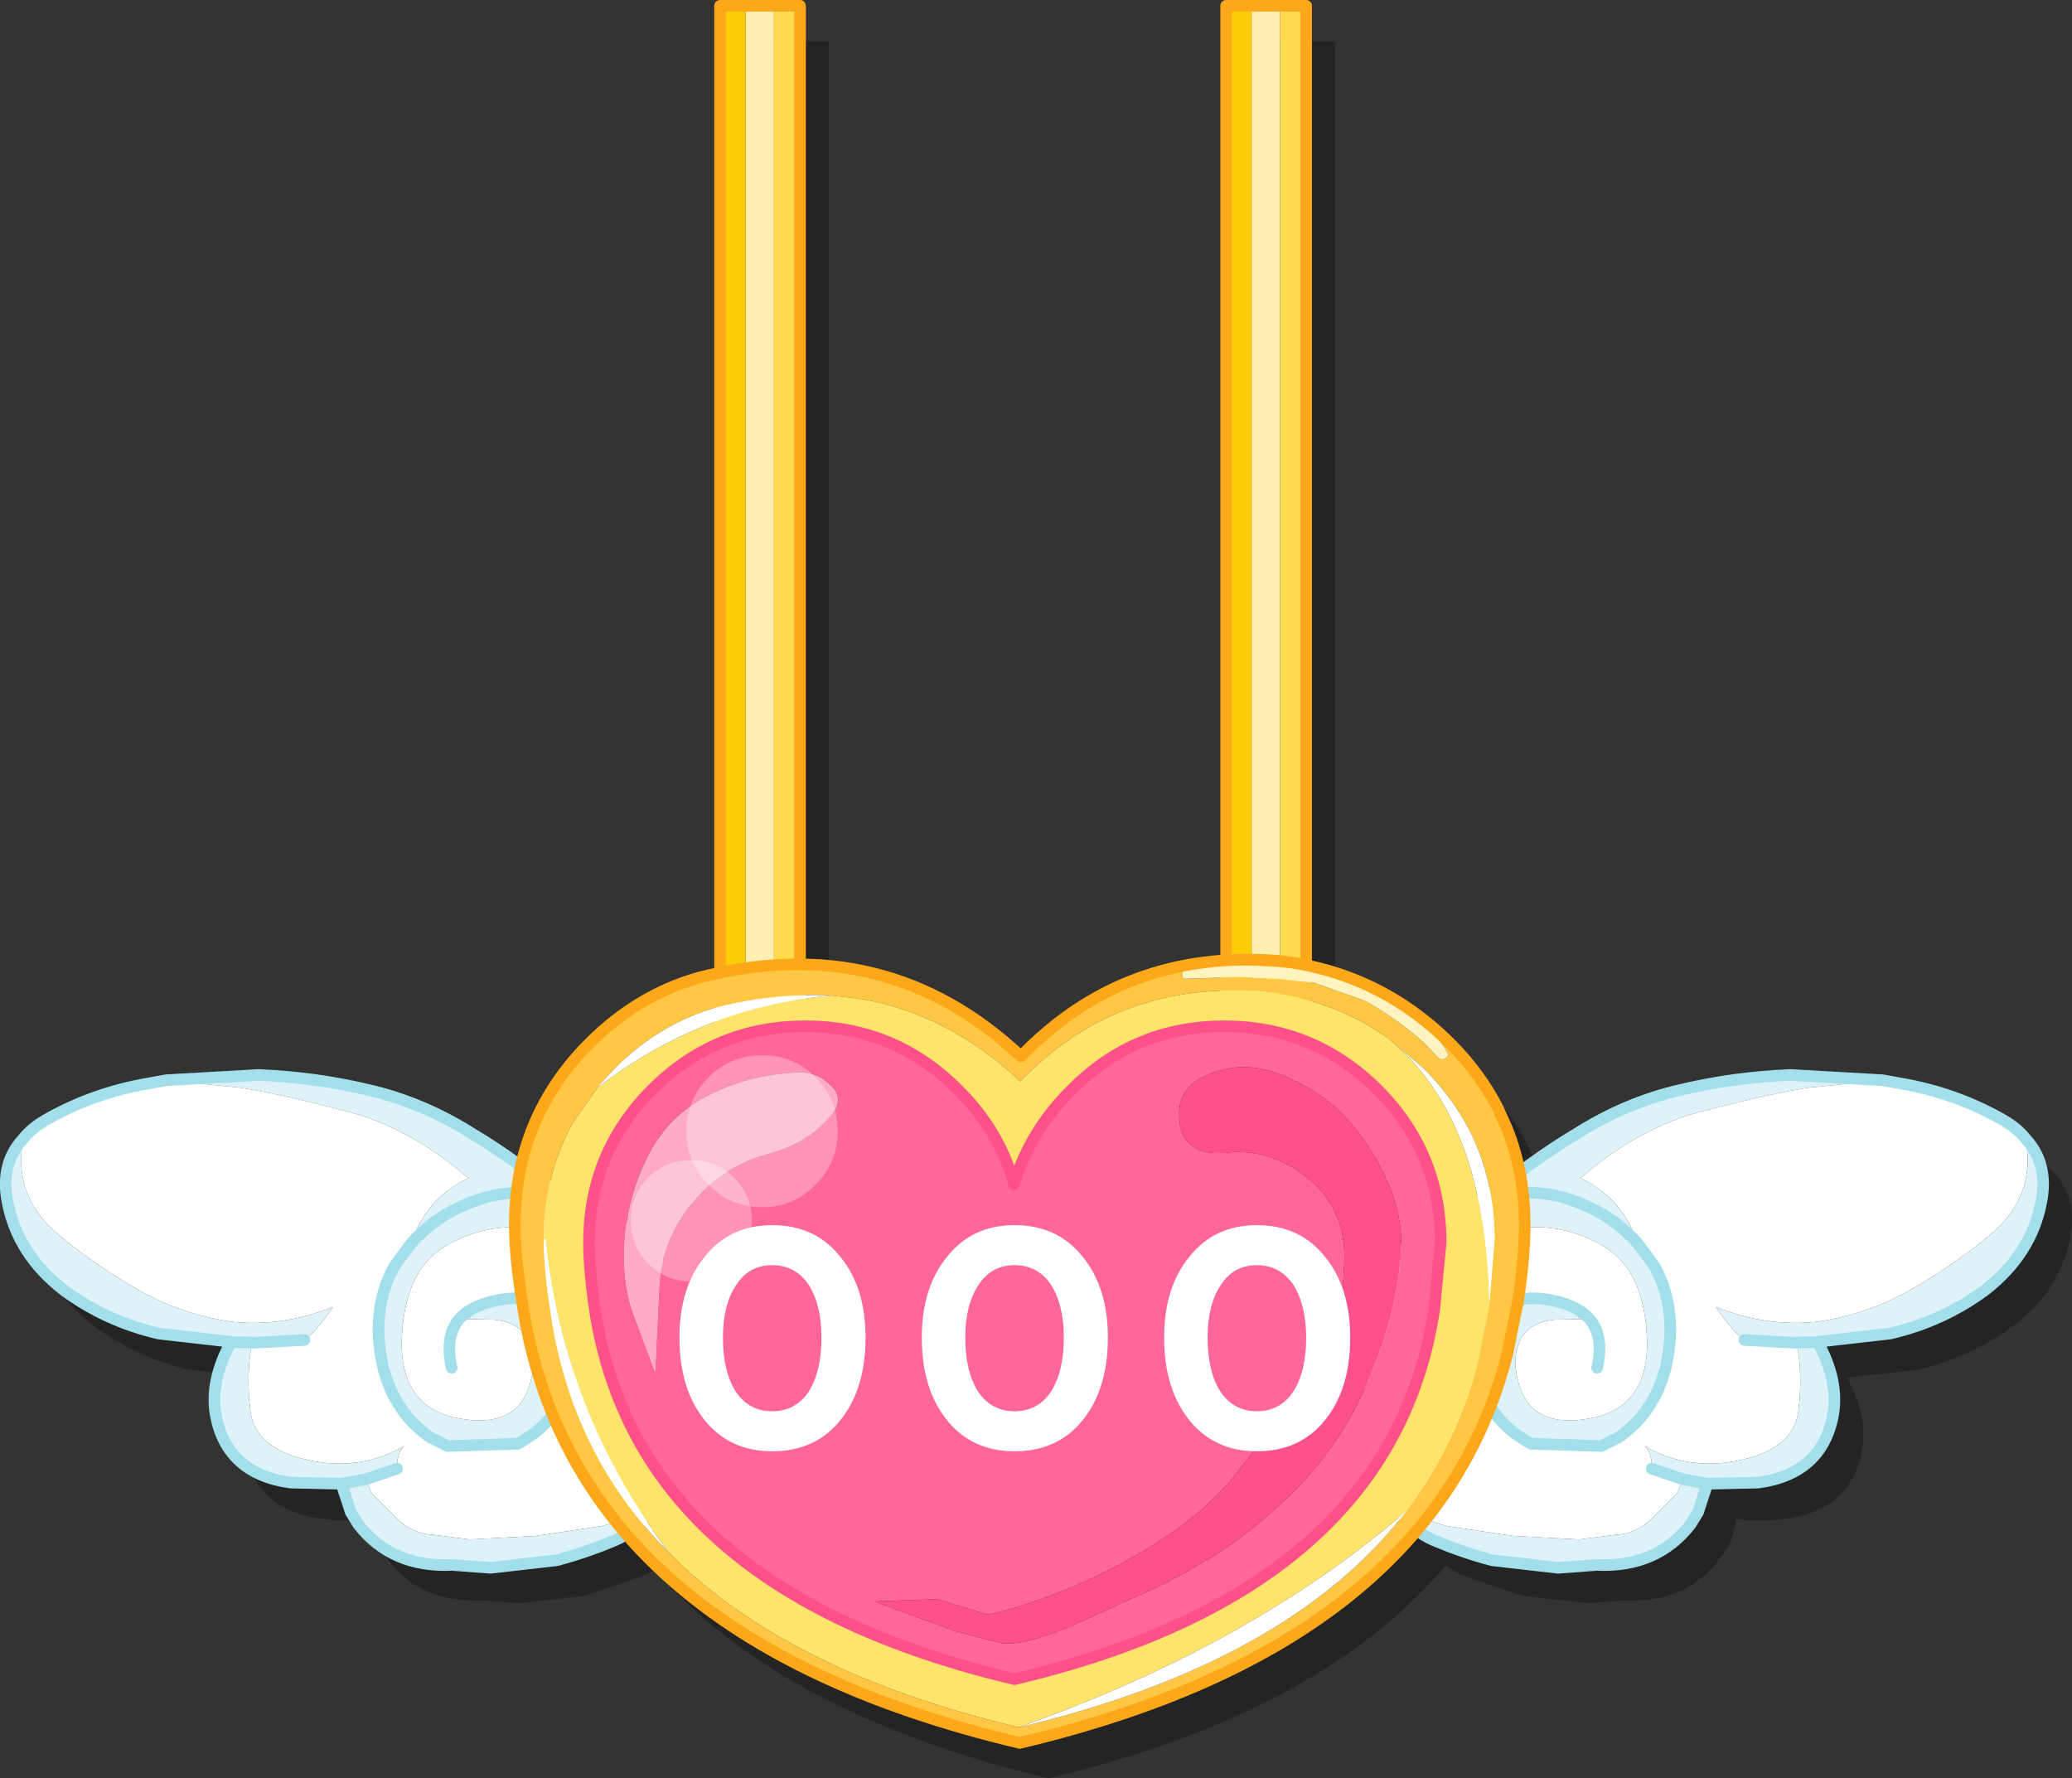
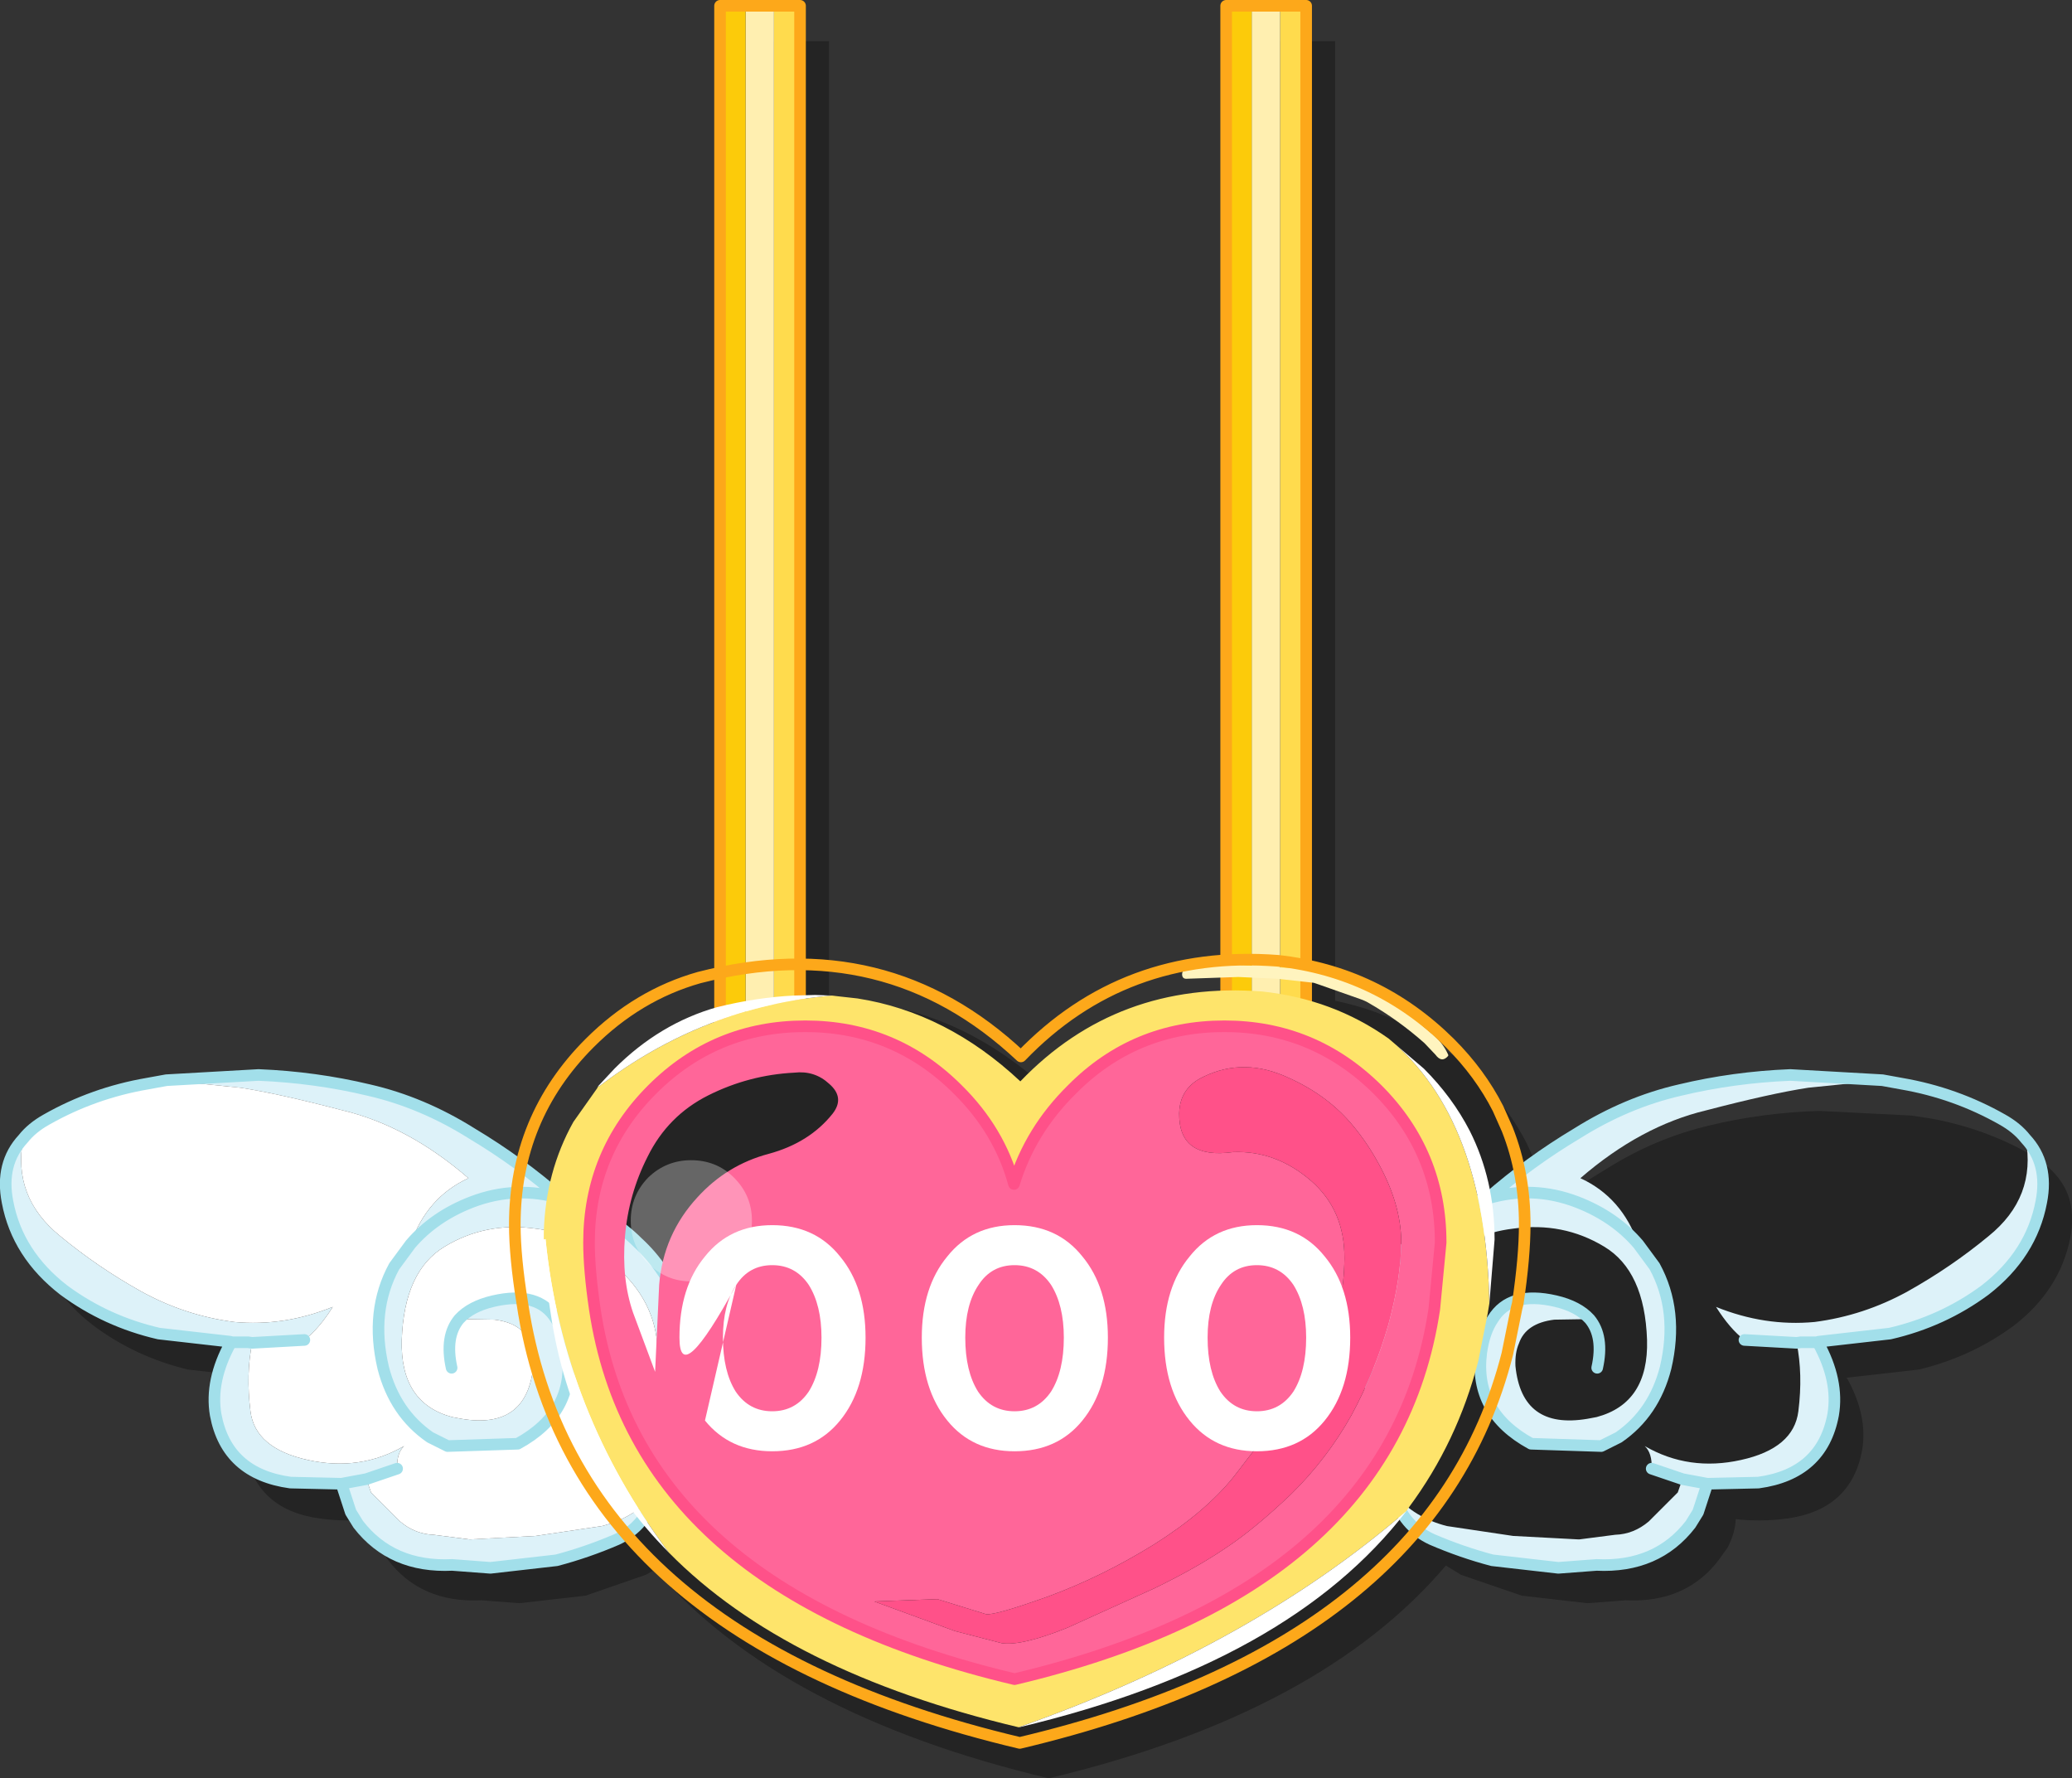
<svg xmlns="http://www.w3.org/2000/svg" height="153.35px" width="178.7px">
  <rect width="100%" height="100%" fill="#333333" stroke="none" />
  <g transform="matrix(1.0, 0.0, 0.0, 1.0, 88.35, 75.4)">
    <path d="M26.8 -71.85 L26.8 10.9 Q33.9 12.35 39.2 17.6 41.8 20.2 43.35 23.25 L44.15 25.05 45.25 28.75 Q47.6 26.95 50.2 25.4 54.4 22.75 59.1 21.65 63.65 20.55 68.55 20.4 L76.5 20.8 78.15 21.05 Q82.85 21.9 86.85 24.2 88.05 24.9 88.9 25.85 90.85 28.0 90.2 31.35 89.3 35.85 85.35 38.9 81.7 41.6 77.15 42.7 L70.95 43.4 70.85 43.4 70.95 43.45 Q72.75 46.7 72.25 49.65 71.3 54.8 65.75 55.55 63.5 55.85 61.35 55.6 61.3 56.8 60.65 58.05 L59.9 59.1 Q57.05 62.85 51.85 62.6 L48.55 62.85 42.9 62.2 37.65 60.4 36.35 59.6 Q25.55 72.35 2.1 77.95 -21.05 72.45 -31.85 59.95 L-32.65 60.4 -37.85 62.2 -43.55 62.85 -46.8 62.6 -46.85 62.6 Q-52.05 62.85 -54.9 59.1 L-55.6 58.05 Q-56.3 56.8 -56.35 55.6 -58.5 55.85 -60.75 55.55 -66.3 54.8 -67.2 49.65 -67.75 46.7 -65.95 43.45 L-65.8 43.4 -65.95 43.4 -72.15 42.7 Q-76.7 41.6 -80.3 38.9 -84.3 35.85 -85.2 31.35 -85.85 28.0 -83.85 25.85 L-81.8 24.2 Q-77.85 21.9 -73.15 21.05 L-71.45 20.8 -63.5 20.4 Q-58.65 20.55 -54.05 21.65 -49.4 22.75 -45.15 25.4 -43.0 26.7 -40.9 28.25 -39.6 22.2 -35.0 17.6 -30.85 13.45 -25.55 11.95 L-23.75 11.55 -23.75 -71.85 -16.85 -71.85 -16.85 10.85 Q-6.2 10.9 2.2 18.75 9.55 11.1 19.9 10.45 L19.9 -71.85 26.8 -71.85" fill="#000000" fill-opacity="0.302" fill-rule="evenodd" stroke="none" />
    <path d="M22.05 -74.9 L24.3 -74.9 24.3 12.85 22.05 12.85 22.05 -74.9" fill="#ffdb4d" fill-rule="evenodd" stroke="none" />
    <path d="M22.05 12.85 L19.6 12.85 19.6 -74.9 22.05 -74.9 22.05 12.85" fill="#ffefb0" fill-rule="evenodd" stroke="none" />
    <path d="M19.6 12.85 L17.4 12.85 17.4 -74.9 19.6 -74.9 19.6 12.85" fill="#fccb0a" fill-rule="evenodd" stroke="none" />
    <path d="M22.05 -74.9 L24.3 -74.9 24.3 12.85 22.05 12.85 19.6 12.85 17.4 12.85 17.4 -74.9 19.6 -74.9 22.05 -74.9 Z" fill="none" stroke="#fda81a" stroke-linecap="round" stroke-linejoin="round" stroke-width="1.0" />
    <path d="M-21.6 -74.9 L-19.35 -74.9 -19.35 12.85 -21.6 12.85 -21.6 -74.9" fill="#ffdb4d" fill-rule="evenodd" stroke="none" />
    <path d="M-21.6 12.85 L-24.05 12.85 -24.05 -74.9 -21.6 -74.9 -21.6 12.85" fill="#ffefb0" fill-rule="evenodd" stroke="none" />
    <path d="M-24.05 12.85 L-26.25 12.85 -26.25 -74.9 -24.05 -74.9 -24.05 12.85" fill="#fccb0a" fill-rule="evenodd" stroke="none" />
    <path d="M-21.6 -74.9 L-19.35 -74.9 -19.35 12.85 -21.6 12.85 -24.05 12.85 -26.25 12.85 -26.25 -74.9 -24.05 -74.9 -21.6 -74.9 Z" fill="none" stroke="#fda81a" stroke-linecap="round" stroke-linejoin="round" stroke-width="1.0" />
    <path d="M-52.95 31.9 Q-50.9 29.5 -47.65 28.25 -43.85 26.8 -39.95 27.95 -43.85 26.8 -47.65 28.25 -50.9 29.5 -52.95 31.9 L-54.35 33.8 Q-56.45 37.65 -55.3 42.55 -54.3 46.45 -51.25 48.55 L-49.75 49.3 -43.7 49.1 Q-38.75 46.4 -39.4 41.25 -39.65 39.45 -40.4 38.35 -41.9 35.9 -45.8 36.8 -47.75 37.25 -48.75 38.35 L-45.7 38.4 Q-43.25 38.7 -42.65 40.45 -42.3 41.25 -42.35 42.4 -42.9 47.9 -48.55 46.95 L-49.35 46.8 Q-53.85 45.6 -53.7 40.15 -53.5 34.2 -50.0 32.1 -46.45 29.95 -42.15 30.55 -38.4 31.0 -35.4 33.65 L-34.45 34.55 Q-31.4 37.7 -31.65 42.0 -31.6 42.55 -31.7 43.1 -30.95 45.3 -30.6 47.65 L-30.55 47.6 -29.45 42.3 Q-28.1 38.55 -31.25 34.2 -32.15 32.85 -33.35 31.75 -35.55 29.55 -38.65 28.4 -39.25 28.1 -39.95 27.95 -43.55 24.8 -47.65 22.35 -51.95 19.65 -56.55 18.6 -61.15 17.5 -66.05 17.3 L-74.0 17.75 -67.6 18.4 Q-64.35 18.9 -58.8 20.35 -53.15 21.7 -47.95 26.2 -51.55 27.85 -52.95 31.9 M-31.85 53.4 Q-33.65 55.5 -36.45 56.2 L-42.15 57.05 -47.8 57.35 -47.85 57.35 -50.95 56.95 Q-52.55 56.9 -53.85 55.8 L-56.35 53.3 -56.75 52.15 -54.1 51.25 Q-54.15 49.9 -53.5 49.3 -57.3 51.5 -61.8 50.5 -66.35 49.5 -66.75 46.3 -67.15 43.1 -66.6 40.4 L-62.1 40.15 Q-60.85 39.2 -59.65 37.3 -63.85 39.0 -68.15 38.6 -72.4 38.05 -76.2 35.95 -79.95 33.85 -83.15 31.2 -87.3 27.85 -86.35 22.8 -88.35 24.95 -87.7 28.25 -86.85 32.75 -82.85 35.85 -79.2 38.55 -74.65 39.6 L-68.5 40.3 -68.35 40.35 -68.45 40.4 Q-70.25 43.65 -69.75 46.6 -68.8 51.7 -63.3 52.45 L-58.9 52.55 -58.1 55.0 -57.45 56.05 Q-54.55 59.8 -49.35 59.55 L-46.05 59.8 -40.35 59.15 Q-37.7 58.45 -35.15 57.35 -32.65 56.2 -31.85 53.4 M-68.35 40.35 L-66.95 40.35 -66.6 40.4 -66.95 40.35 -68.35 40.35 M-58.9 52.55 L-56.75 52.15 -58.9 52.55" fill="#ddf2f9" fill-rule="evenodd" stroke="none" />
    <path d="M-52.95 31.9 Q-51.55 27.85 -47.95 26.2 -53.15 21.7 -58.8 20.35 -64.35 18.9 -67.6 18.4 L-74.0 17.75 -75.65 18.05 Q-80.3 18.85 -84.35 21.15 -85.6 21.85 -86.35 22.8 -87.3 27.85 -83.15 31.2 -79.95 33.85 -76.2 35.95 -72.4 38.05 -68.15 38.6 -63.85 39.0 -59.65 37.3 -60.85 39.2 -62.1 40.15 L-66.6 40.4 Q-67.15 43.1 -66.75 46.3 -66.35 49.5 -61.8 50.5 -57.3 51.5 -53.5 49.3 -54.15 49.9 -54.1 51.25 L-56.75 52.15 -56.35 53.3 -53.85 55.8 Q-52.55 56.9 -50.95 56.95 L-47.85 57.35 -47.8 57.35 -42.15 57.05 -36.45 56.2 Q-33.65 55.5 -31.85 53.4 L-31.85 53.35 -31.85 53.25 -31.25 50.75 -31.2 50.5 -30.6 47.95 -30.6 47.8 -30.6 47.65 Q-30.95 45.3 -31.7 43.1 -31.6 42.55 -31.65 42.0 -31.4 37.7 -34.45 34.55 L-35.4 33.65 Q-38.4 31.0 -42.15 30.55 -46.45 29.95 -50.0 32.1 -53.5 34.2 -53.7 40.15 -53.85 45.6 -49.35 46.8 L-48.55 46.95 Q-42.9 47.9 -42.35 42.4 -42.3 41.25 -42.65 40.45 -43.25 38.7 -45.7 38.4 L-48.75 38.35 Q-47.75 37.25 -45.8 36.8 -41.9 35.9 -40.4 38.35 -39.65 39.45 -39.4 41.25 -38.75 46.4 -43.7 49.1 L-49.75 49.3 -51.25 48.55 Q-54.3 46.45 -55.3 42.55 -56.45 37.65 -54.35 33.8 L-52.95 31.9 M-49.4 42.55 Q-50.0 39.85 -48.75 38.35 -50.0 39.85 -49.4 42.55" fill="#ffffff" fill-rule="evenodd" stroke="none" />
    <path d="M-39.95 27.95 Q-43.85 26.8 -47.65 28.25 -50.9 29.5 -52.95 31.9 L-54.35 33.8 Q-56.45 37.65 -55.3 42.55 -54.3 46.45 -51.25 48.55 L-49.75 49.3 -43.7 49.1 Q-38.75 46.4 -39.4 41.25 -39.65 39.45 -40.4 38.35 -41.9 35.9 -45.8 36.8 -47.75 37.25 -48.75 38.35 -50.0 39.85 -49.4 42.55 M-74.0 17.75 L-66.05 17.3 Q-61.15 17.5 -56.55 18.6 -51.95 19.65 -47.65 22.35 -43.55 24.8 -39.95 27.95 -39.25 28.1 -38.65 28.4 -35.55 29.55 -33.35 31.75 -32.15 32.85 -31.25 34.2 -28.1 38.55 -29.45 42.3 L-30.55 47.6 -30.6 47.8 -30.6 47.95 -31.2 50.5 -31.25 50.75 -31.85 53.25 -31.85 53.35 -31.85 53.4 Q-32.65 56.2 -35.15 57.35 -37.7 58.45 -40.35 59.15 L-46.05 59.8 -49.35 59.55 Q-54.55 59.8 -57.45 56.05 L-58.1 55.0 -58.9 52.55 -63.3 52.45 Q-68.8 51.7 -69.75 46.6 -70.25 43.65 -68.45 40.4 L-68.35 40.35 -68.5 40.3 -74.65 39.6 Q-79.2 38.55 -82.85 35.85 -86.85 32.75 -87.7 28.25 -88.35 24.95 -86.35 22.8 -85.6 21.85 -84.35 21.15 -80.3 18.85 -75.65 18.05 L-74.0 17.75 M-30.6 47.65 L-30.6 47.8 M-56.75 52.15 L-54.1 51.25 M-66.6 40.4 L-62.1 40.15 M-56.75 52.15 L-58.9 52.55 M-66.6 40.4 L-66.95 40.35 -68.35 40.35" fill="none" stroke="#a2dfea" stroke-linecap="round" stroke-linejoin="round" stroke-width="1.0" />
    <path d="M52.95 31.9 Q50.9 29.5 47.65 28.25 43.85 26.8 39.95 27.95 43.85 26.8 47.65 28.25 50.9 29.5 52.95 31.9 L54.35 33.8 Q56.45 37.65 55.3 42.55 54.3 46.45 51.25 48.55 L49.75 49.3 43.7 49.1 Q38.75 46.4 39.4 41.25 39.65 39.45 40.4 38.35 41.9 35.9 45.8 36.8 47.75 37.25 48.75 38.35 L45.7 38.4 Q43.25 38.7 42.65 40.45 42.3 41.25 42.35 42.4 42.9 47.9 48.55 46.95 L49.35 46.8 Q53.85 45.6 53.7 40.15 53.5 34.2 50.0 32.1 46.45 29.95 42.15 30.55 38.4 31.0 35.4 33.65 L34.45 34.55 Q31.4 37.7 31.65 42.0 31.6 42.55 31.7 43.1 30.95 45.3 30.6 47.65 L30.55 47.6 29.45 42.3 Q28.1 38.55 31.25 34.2 32.15 32.85 33.35 31.75 35.55 29.55 38.65 28.4 39.25 28.1 39.95 27.95 43.55 24.8 47.65 22.35 51.95 19.65 56.55 18.6 61.15 17.5 66.05 17.3 L74.0 17.75 67.6 18.4 Q64.35 18.9 58.8 20.35 53.15 21.7 47.95 26.2 51.55 27.85 52.95 31.9 M31.85 53.4 Q33.65 55.5 36.45 56.2 L42.15 57.05 47.8 57.35 47.85 57.35 50.95 56.95 Q52.55 56.9 53.85 55.8 L56.35 53.3 56.75 52.15 54.1 51.25 Q54.15 49.9 53.5 49.3 57.3 51.5 61.8 50.5 66.35 49.5 66.75 46.3 67.15 43.1 66.6 40.4 L62.1 40.15 Q60.85 39.2 59.65 37.3 63.85 39.0 68.15 38.6 72.4 38.05 76.2 35.95 79.95 33.85 83.15 31.2 87.3 27.85 86.35 22.8 88.35 24.95 87.7 28.25 86.85 32.75 82.85 35.85 79.2 38.55 74.65 39.6 L68.5 40.3 68.35 40.35 68.45 40.4 Q70.25 43.65 69.75 46.6 68.8 51.7 63.3 52.45 L58.9 52.55 58.1 55.0 57.45 56.05 Q54.55 59.8 49.35 59.55 L46.05 59.8 40.35 59.15 Q37.7 58.45 35.15 57.35 32.65 56.2 31.85 53.4 M68.35 40.35 L66.95 40.35 66.6 40.4 66.95 40.35 68.35 40.35 M58.9 52.55 L56.75 52.15 58.9 52.55" fill="#ddf2f9" fill-rule="evenodd" stroke="none" />
-     <path d="M52.95 31.9 Q51.55 27.85 47.95 26.2 53.15 21.7 58.8 20.35 64.35 18.9 67.6 18.4 L74.0 17.75 75.65 18.05 Q80.3 18.85 84.35 21.15 85.6 21.85 86.35 22.8 87.3 27.85 83.15 31.2 79.95 33.85 76.2 35.95 72.4 38.05 68.15 38.6 63.85 39.0 59.65 37.3 60.85 39.2 62.1 40.15 L66.6 40.4 Q67.15 43.1 66.75 46.3 66.35 49.5 61.8 50.5 57.3 51.5 53.5 49.3 54.15 49.9 54.1 51.25 L56.75 52.15 56.35 53.3 53.85 55.8 Q52.55 56.9 50.95 56.95 L47.85 57.35 47.8 57.35 42.15 57.05 36.45 56.2 Q33.65 55.5 31.85 53.4 L31.85 53.35 31.85 53.25 31.25 50.75 31.2 50.5 30.6 47.95 30.6 47.8 30.6 47.65 Q30.95 45.3 31.7 43.1 31.6 42.55 31.65 42.0 31.4 37.7 34.45 34.55 L35.4 33.65 Q38.4 31.0 42.15 30.55 46.45 29.95 50.0 32.1 53.5 34.2 53.7 40.15 53.85 45.6 49.35 46.8 L48.55 46.95 Q42.9 47.9 42.35 42.4 42.3 41.25 42.65 40.45 43.25 38.7 45.7 38.4 L48.75 38.35 Q47.75 37.25 45.8 36.8 41.9 35.9 40.4 38.35 39.65 39.45 39.4 41.25 38.75 46.4 43.7 49.1 L49.75 49.3 51.25 48.55 Q54.3 46.45 55.3 42.55 56.45 37.65 54.35 33.8 L52.95 31.9 M49.4 42.55 Q50.0 39.85 48.75 38.35 50.0 39.85 49.4 42.55" fill="#ffffff" fill-rule="evenodd" stroke="none" />
    <path d="M39.95 27.95 Q43.85 26.8 47.65 28.25 50.9 29.5 52.95 31.9 L54.35 33.8 Q56.45 37.65 55.3 42.55 54.3 46.45 51.25 48.55 L49.75 49.3 43.7 49.1 Q38.75 46.4 39.4 41.25 39.65 39.45 40.4 38.35 41.9 35.9 45.8 36.8 47.75 37.25 48.75 38.35 50.0 39.85 49.4 42.55 M74.0 17.75 L66.05 17.3 Q61.15 17.5 56.55 18.6 51.95 19.65 47.65 22.35 43.55 24.8 39.95 27.95 39.25 28.1 38.65 28.4 35.55 29.55 33.35 31.75 32.15 32.85 31.25 34.2 28.1 38.55 29.45 42.3 L30.55 47.6 30.6 47.8 30.6 47.95 31.2 50.5 31.25 50.75 31.85 53.25 31.85 53.35 31.85 53.4 Q32.65 56.2 35.15 57.35 37.7 58.45 40.35 59.15 L46.05 59.8 49.35 59.55 Q54.55 59.8 57.45 56.05 L58.1 55.0 58.9 52.55 63.3 52.45 Q68.8 51.7 69.75 46.6 70.25 43.65 68.45 40.4 L68.35 40.35 68.5 40.3 74.65 39.6 Q79.2 38.55 82.85 35.85 86.85 32.75 87.7 28.25 88.35 24.95 86.35 22.8 85.6 21.85 84.35 21.15 80.3 18.85 75.65 18.05 L74.0 17.75 M30.6 47.65 L30.6 47.8 M56.75 52.15 L54.1 51.25 M66.6 40.4 L62.1 40.15 M56.75 52.15 L58.9 52.55 M66.6 40.4 L66.95 40.35 68.35 40.35" fill="none" stroke="#a2dfea" stroke-linecap="round" stroke-linejoin="round" stroke-width="1.0" />
-     <path d="M29.8 11.15 Q32.3 12.6 34.5 14.55 L35.45 15.55 Q36.0 16.3 36.55 15.65 L36.55 15.55 Q36.05 14.45 35.1 13.7 L33.8 12.6 Q31.55 10.65 28.85 9.55 26.15 8.45 23.25 8.1 L17.5 7.75 14.3 8.0 Q13.65 8.05 13.6 8.6 13.6 9.05 14.05 9.0 L18.45 8.85 21.8 9.0 24.95 9.35 25.4 9.5 28.95 10.75 Q29.4 10.9 29.8 11.15 M40.85 20.2 L41.65 22.0 Q43.15 25.8 43.15 30.2 43.15 33.0 42.55 37.0 L42.45 37.4 41.65 41.35 Q35.25 66.45 -0.4 74.9 -39.0 65.75 -43.3 37.0 -43.95 33.0 -43.95 30.2 -43.95 21.0 -37.5 14.55 -33.35 10.4 -28.05 8.9 -11.95 4.75 -0.3 15.7 8.6 6.45 21.85 7.45 30.5 8.4 36.7 14.55 39.3 17.15 40.85 20.2 M40.1 37.0 L40.55 31.5 Q40.55 26.35 38.4 22.1 36.9 19.2 34.45 16.75 L31.4 14.15 Q26.6 10.75 20.5 10.1 8.0 9.15 -0.35 17.85 -6.7 11.9 -14.4 10.7 L-16.2 10.5 -16.6 10.45 -18.05 10.4 -19.85 10.45 Q-23.05 10.6 -26.5 11.45 -31.45 12.85 -35.35 16.75 L-36.75 18.25 -36.85 18.45 -38.9 21.35 Q-41.3 25.65 -41.45 30.85 L-41.45 31.5 Q-41.45 34.1 -40.85 37.9 -39.05 50.05 -30.65 58.5 -20.5 68.8 -0.5 73.55 L-0.45 73.55 Q22.9 68.0 32.95 54.9 L33.15 54.6 Q37.35 48.95 39.15 41.95 L39.95 37.9 40.1 37.0" fill="#ffc744" fill-rule="evenodd" stroke="none" />
    <path d="M29.8 11.15 Q29.4 10.9 28.95 10.75 L25.4 9.5 24.95 9.35 21.8 9.0 18.45 8.85 14.05 9.0 Q13.6 9.05 13.6 8.6 13.65 8.05 14.3 8.0 L17.5 7.75 23.25 8.1 Q26.15 8.45 28.85 9.55 31.55 10.65 33.8 12.6 L35.1 13.7 Q36.05 14.45 36.55 15.55 L36.55 15.65 Q36.0 16.3 35.45 15.55 L34.5 14.55 Q32.3 12.6 29.8 11.15" fill="#fff4bf" fill-rule="evenodd" stroke="none" />
    <path d="M31.4 14.15 Q39.8 21.05 40.1 37.0 L39.95 37.9 39.15 41.95 Q37.35 48.95 33.15 54.6 L32.95 54.9 Q19.6 66.45 -0.5 73.55 -20.5 68.8 -30.65 58.5 -39.8 46.35 -41.3 31.45 L-41.45 31.5 -41.45 30.85 Q-41.3 25.65 -38.9 21.35 L-36.85 18.45 -36.75 18.25 -36.7 18.3 Q-27.65 11.4 -16.6 10.45 L-16.2 10.5 -14.4 10.7 Q-6.7 11.9 -0.35 17.85 8.0 9.15 20.5 10.1 26.6 10.75 31.4 14.15 M35.35 37.5 L35.9 31.75 Q35.9 24.0 30.45 18.55 24.95 13.1 17.25 13.1 9.5 13.1 4.1 18.55 0.5 22.1 -0.9 26.7 -2.15 22.1 -5.75 18.55 -11.2 13.1 -18.9 13.1 -26.65 13.1 -32.1 18.55 -37.55 24.0 -37.55 31.75 -37.55 34.1 -37.05 37.5 -33.4 61.7 -0.85 69.4 31.7 61.7 35.35 37.5" fill="#fee46b" fill-rule="evenodd" stroke="none" />
    <path d="M13.35 20.6 Q13.3 24.6 18.0 23.95 21.7 23.8 24.75 26.45 27.65 29.0 27.6 33.15 27.55 37.25 26.1 40.3 24.65 43.35 22.55 46.1 L18.05 51.95 Q15.6 55.0 11.15 57.8 6.7 60.55 2.1 62.25 -2.5 63.9 -3.3 63.8 L-7.5 62.5 -12.95 62.7 -6.0 65.25 -1.95 66.3 Q-0.2 66.55 3.75 64.95 L11.25 61.55 Q14.85 59.8 17.35 58.1 19.85 56.45 23.0 53.45 26.1 50.4 28.2 46.65 30.25 42.85 31.4 38.8 32.5 34.75 32.5 31.6 32.45 28.4 30.55 24.95 29.6 23.2 28.4 21.75 26.25 19.1 22.8 17.55 18.95 15.75 15.45 17.45 13.4 18.4 13.35 20.6 M35.35 37.5 Q31.7 61.7 -0.85 69.4 -33.4 61.7 -37.05 37.5 -37.55 34.1 -37.55 31.75 -37.55 24.0 -32.1 18.55 -26.65 13.1 -18.9 13.1 -11.2 13.1 -5.75 18.55 -2.15 22.1 -0.9 26.7 0.5 22.1 4.1 18.55 9.5 13.1 17.25 13.1 24.95 13.1 30.45 18.55 35.9 24.0 35.9 31.75 L35.35 37.5 M-33.75 37.8 L-31.85 42.9 -31.5 35.4 Q-31.15 31.05 -28.2 27.85 -25.65 25.05 -22.05 24.1 -18.55 23.15 -16.55 20.65 -15.45 19.25 -16.85 18.05 -18.1 16.9 -19.85 17.1 -23.75 17.3 -27.25 19.05 -30.75 20.8 -32.5 24.35 -34.15 27.6 -34.45 31.25 -34.75 34.9 -33.75 37.8" fill="#ff6699" fill-rule="evenodd" stroke="none" />
-     <path d="M-33.75 37.8 Q-34.75 34.9 -34.45 31.25 -34.15 27.6 -32.5 24.35 -30.75 20.8 -27.25 19.05 -23.75 17.3 -19.85 17.1 -18.1 16.9 -16.85 18.05 -15.45 19.25 -16.55 20.65 -18.55 23.15 -22.05 24.1 -25.65 25.05 -28.2 27.85 -31.15 31.05 -31.5 35.4 L-31.85 42.9 -33.75 37.8" fill="#ffaac6" fill-rule="evenodd" stroke="none" />
    <path d="M13.35 20.6 Q13.4 18.4 15.45 17.45 18.95 15.75 22.8 17.55 26.25 19.1 28.4 21.75 29.6 23.2 30.55 24.95 32.45 28.4 32.5 31.6 32.5 34.75 31.4 38.8 30.25 42.85 28.2 46.65 26.1 50.4 23.0 53.45 19.85 56.45 17.35 58.1 14.85 59.8 11.25 61.55 L3.75 64.95 Q-0.2 66.55 -1.95 66.3 L-6.0 65.25 -12.95 62.7 -7.5 62.5 -3.3 63.8 Q-2.5 63.9 2.1 62.25 6.7 60.55 11.15 57.8 15.6 55.0 18.05 51.95 L22.55 46.1 Q24.65 43.35 26.1 40.3 27.55 37.25 27.6 33.15 27.65 29.0 24.75 26.45 21.7 23.8 18.0 23.95 13.3 24.6 13.35 20.6" fill="#ff5189" fill-rule="evenodd" stroke="none" />
    <path d="M31.4 14.15 L34.45 16.75 Q36.9 19.2 38.4 22.1 40.55 26.35 40.55 31.5 L40.1 37.0 Q39.8 21.05 31.4 14.15 M32.95 54.9 Q22.9 68.0 -0.45 73.55 L-0.5 73.55 Q19.6 66.45 32.95 54.9 M-30.65 58.5 Q-39.05 50.05 -40.85 37.9 -41.45 34.1 -41.45 31.5 L-41.3 31.45 Q-39.8 46.35 -30.65 58.5 M-36.75 18.25 L-35.35 16.75 Q-31.45 12.85 -26.5 11.45 -23.05 10.6 -19.85 10.45 L-18.05 10.4 -16.6 10.45 Q-27.65 11.4 -36.7 18.3 L-36.75 18.25" fill="#ffffff" fill-rule="evenodd" stroke="none" />
    <path d="M40.85 20.2 Q39.3 17.15 36.7 14.55 30.5 8.4 21.85 7.45 8.6 6.45 -0.3 15.7 -11.95 4.75 -28.05 8.9 -33.35 10.4 -37.5 14.55 -43.95 21.0 -43.95 30.2 -43.95 33.0 -43.3 37.0 -39.0 65.75 -0.4 74.9 35.25 66.45 41.65 41.35 L42.45 37.4 42.55 37.0 Q43.15 33.0 43.15 30.2 43.15 25.8 41.65 22.0 L40.85 20.2" fill="none" stroke="#fda81a" stroke-linecap="round" stroke-linejoin="round" stroke-width="1.0" />
    <path d="M35.35 37.5 Q31.7 61.7 -0.85 69.4 -33.4 61.7 -37.05 37.5 -37.55 34.1 -37.55 31.75 -37.55 24.0 -32.1 18.55 -26.65 13.1 -18.9 13.1 -11.2 13.1 -5.75 18.55 -2.15 22.1 -0.9 26.7 0.5 22.1 4.1 18.55 9.5 13.1 17.25 13.1 24.95 13.1 30.45 18.55 35.9 24.0 35.9 31.75 L35.35 37.5" fill="none" stroke="#ff5189" stroke-linecap="round" stroke-linejoin="round" stroke-width="1.0" />
-     <path d="M-18.0 17.5 Q-16.1 19.45 -16.1 22.15 -16.1 24.85 -18.0 26.75 -19.9 28.7 -22.6 28.7 -25.35 28.7 -27.25 26.75 -29.15 24.85 -29.15 22.15 -29.15 19.45 -27.25 17.5 -25.35 15.6 -22.6 15.6 -19.9 15.6 -18.0 17.5" fill="#ffffff" fill-opacity="0.302" fill-rule="evenodd" stroke="none" />
    <path d="M-25.05 26.15 Q-23.5 27.7 -23.5 29.85 -23.5 32.05 -25.05 33.55 -26.55 35.1 -28.75 35.1 -30.9 35.1 -32.45 33.55 -33.95 32.05 -33.95 29.85 -33.95 27.7 -32.45 26.15 -30.9 24.65 -28.75 24.65 -26.55 24.65 -25.05 26.15" fill="#ffffff" fill-opacity="0.302" fill-rule="evenodd" stroke="none" />
-     <path d="M-24.85 35.4 Q-26.0 37.1 -26.0 39.95 -26.0 42.85 -24.9 44.6 -23.75 46.3 -21.75 46.3 -19.75 46.3 -18.6 44.6 -17.5 42.85 -17.5 39.95 -17.5 37.15 -18.6 35.4 -19.75 33.7 -21.75 33.7 -23.75 33.7 -24.85 35.4 M-27.55 47.1 Q-29.75 44.4 -29.75 39.95 -29.75 35.6 -27.55 32.95 -25.4 30.25 -21.75 30.25 -18.05 30.25 -15.9 32.95 -13.7 35.6 -13.7 39.95 -13.7 44.4 -15.9 47.1 -18.05 49.75 -21.75 49.75 -25.4 49.75 -27.55 47.1 M2.3 44.6 Q3.4 42.85 3.4 39.95 3.4 37.15 2.3 35.4 1.15 33.7 -0.85 33.7 -2.85 33.7 -3.95 35.4 -5.1 37.1 -5.1 39.95 -5.1 42.85 -4.0 44.6 -2.85 46.3 -0.85 46.3 1.15 46.3 2.3 44.6 M7.2 39.95 Q7.2 44.4 5.0 47.1 2.85 49.75 -0.85 49.75 -4.5 49.75 -6.65 47.1 -8.85 44.4 -8.85 39.95 -8.85 35.6 -6.65 32.95 -4.5 30.25 -0.85 30.25 2.85 30.25 5.0 32.95 7.2 35.6 7.2 39.95 M20.05 33.7 Q18.05 33.7 16.95 35.4 15.8 37.1 15.8 39.95 15.8 42.85 16.9 44.6 18.05 46.3 20.05 46.3 22.05 46.3 23.2 44.6 24.3 42.85 24.3 39.95 24.3 37.15 23.2 35.4 22.05 33.7 20.05 33.7 M14.25 32.95 Q16.4 30.25 20.05 30.25 23.75 30.25 25.9 32.95 28.1 35.6 28.1 39.95 28.1 44.4 25.9 47.1 23.75 49.75 20.05 49.75 16.4 49.75 14.25 47.1 12.05 44.4 12.05 39.95 12.05 35.6 14.25 32.95" fill="#ffffff" fill-rule="evenodd" stroke="none" />
+     <path d="M-24.85 35.4 Q-26.0 37.1 -26.0 39.95 -26.0 42.85 -24.9 44.6 -23.75 46.3 -21.75 46.3 -19.75 46.3 -18.6 44.6 -17.5 42.85 -17.5 39.95 -17.5 37.15 -18.6 35.4 -19.75 33.7 -21.75 33.7 -23.75 33.7 -24.85 35.4 Q-29.75 44.4 -29.75 39.95 -29.75 35.6 -27.55 32.95 -25.4 30.25 -21.75 30.25 -18.05 30.25 -15.9 32.95 -13.7 35.6 -13.7 39.95 -13.7 44.4 -15.9 47.1 -18.05 49.75 -21.75 49.75 -25.4 49.75 -27.55 47.1 M2.3 44.6 Q3.4 42.85 3.4 39.95 3.4 37.15 2.3 35.4 1.15 33.7 -0.85 33.7 -2.85 33.7 -3.95 35.4 -5.1 37.1 -5.1 39.95 -5.1 42.85 -4.0 44.6 -2.85 46.3 -0.85 46.3 1.15 46.3 2.3 44.6 M7.2 39.95 Q7.2 44.4 5.0 47.1 2.85 49.75 -0.85 49.75 -4.5 49.75 -6.65 47.1 -8.85 44.4 -8.85 39.95 -8.85 35.6 -6.65 32.95 -4.5 30.25 -0.85 30.25 2.85 30.25 5.0 32.95 7.2 35.6 7.2 39.95 M20.05 33.7 Q18.05 33.7 16.95 35.4 15.8 37.1 15.8 39.95 15.8 42.85 16.9 44.6 18.05 46.3 20.05 46.3 22.05 46.3 23.2 44.6 24.3 42.85 24.3 39.95 24.3 37.15 23.2 35.4 22.05 33.7 20.05 33.7 M14.25 32.95 Q16.4 30.25 20.05 30.25 23.75 30.25 25.9 32.95 28.1 35.6 28.1 39.95 28.1 44.4 25.9 47.1 23.75 49.75 20.05 49.75 16.4 49.75 14.25 47.1 12.05 44.4 12.05 39.95 12.05 35.6 14.25 32.95" fill="#ffffff" fill-rule="evenodd" stroke="none" />
  </g>
</svg>